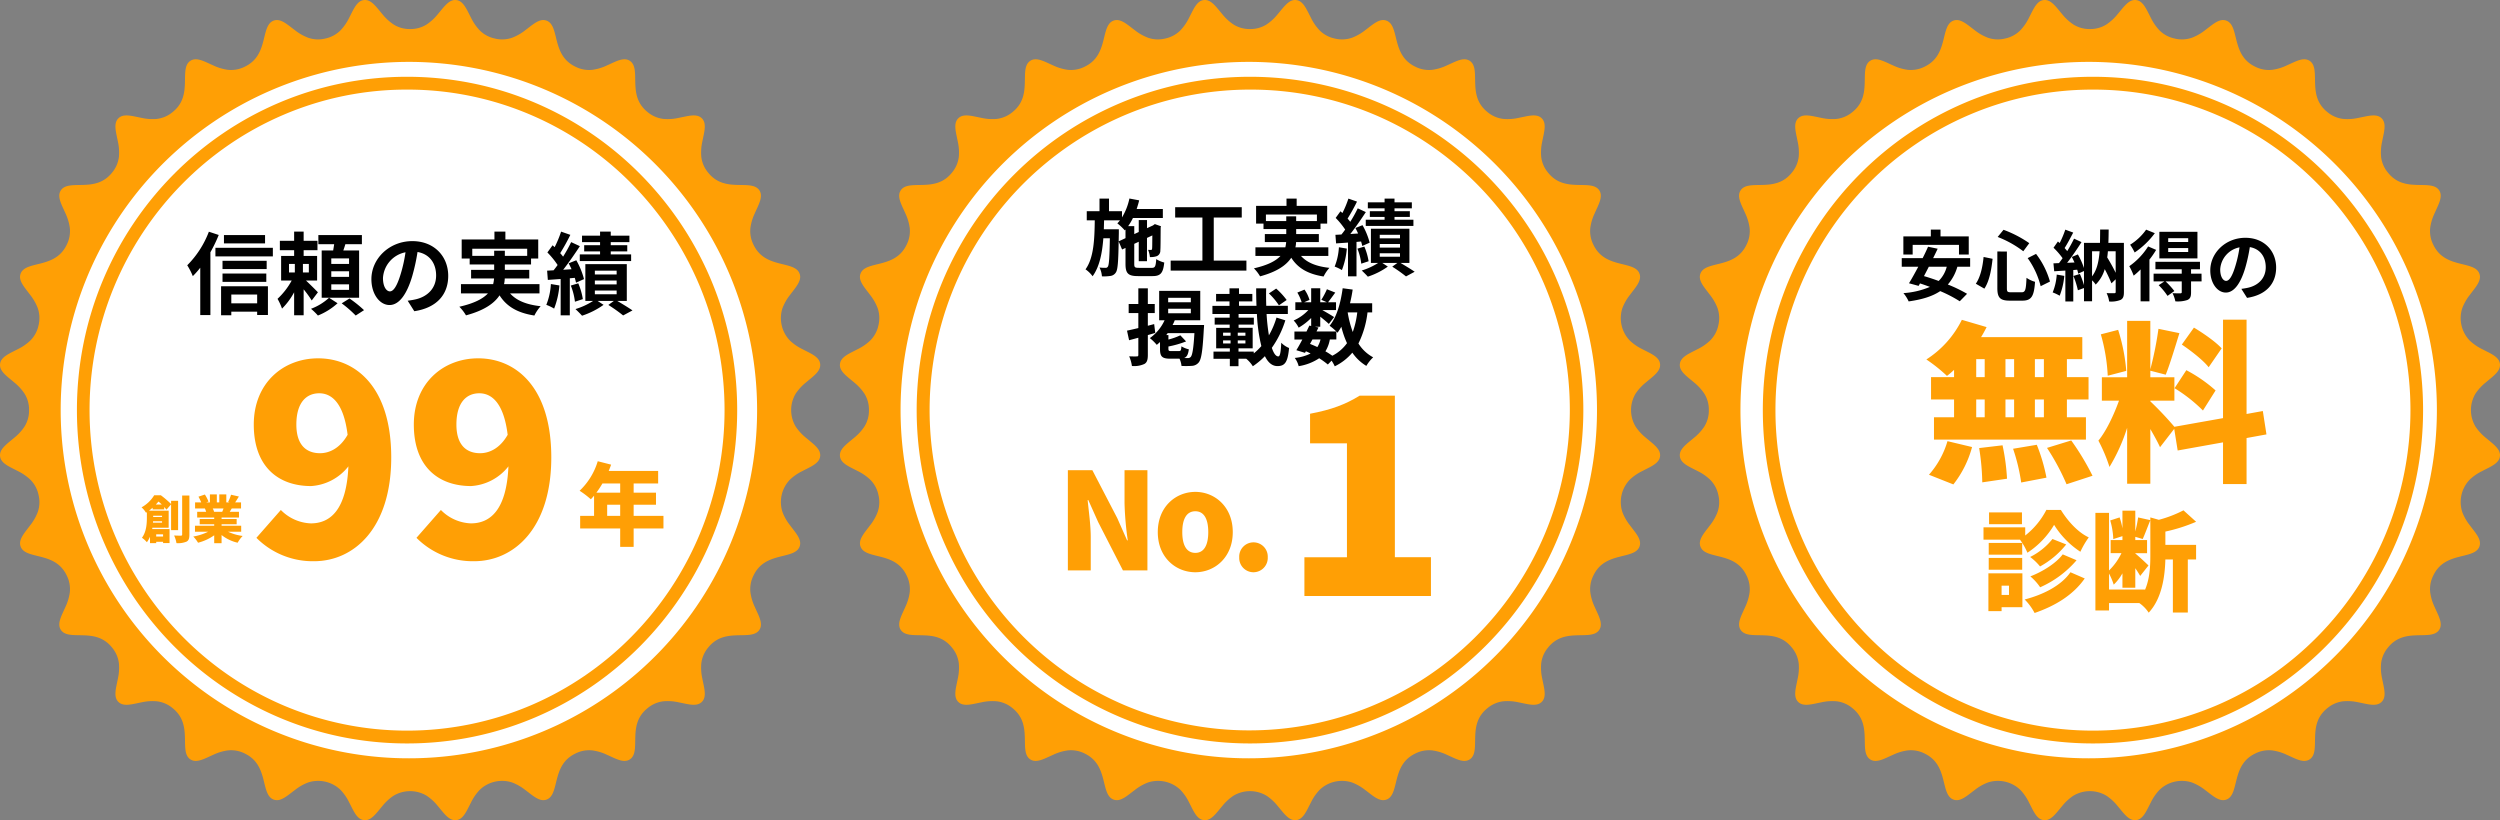
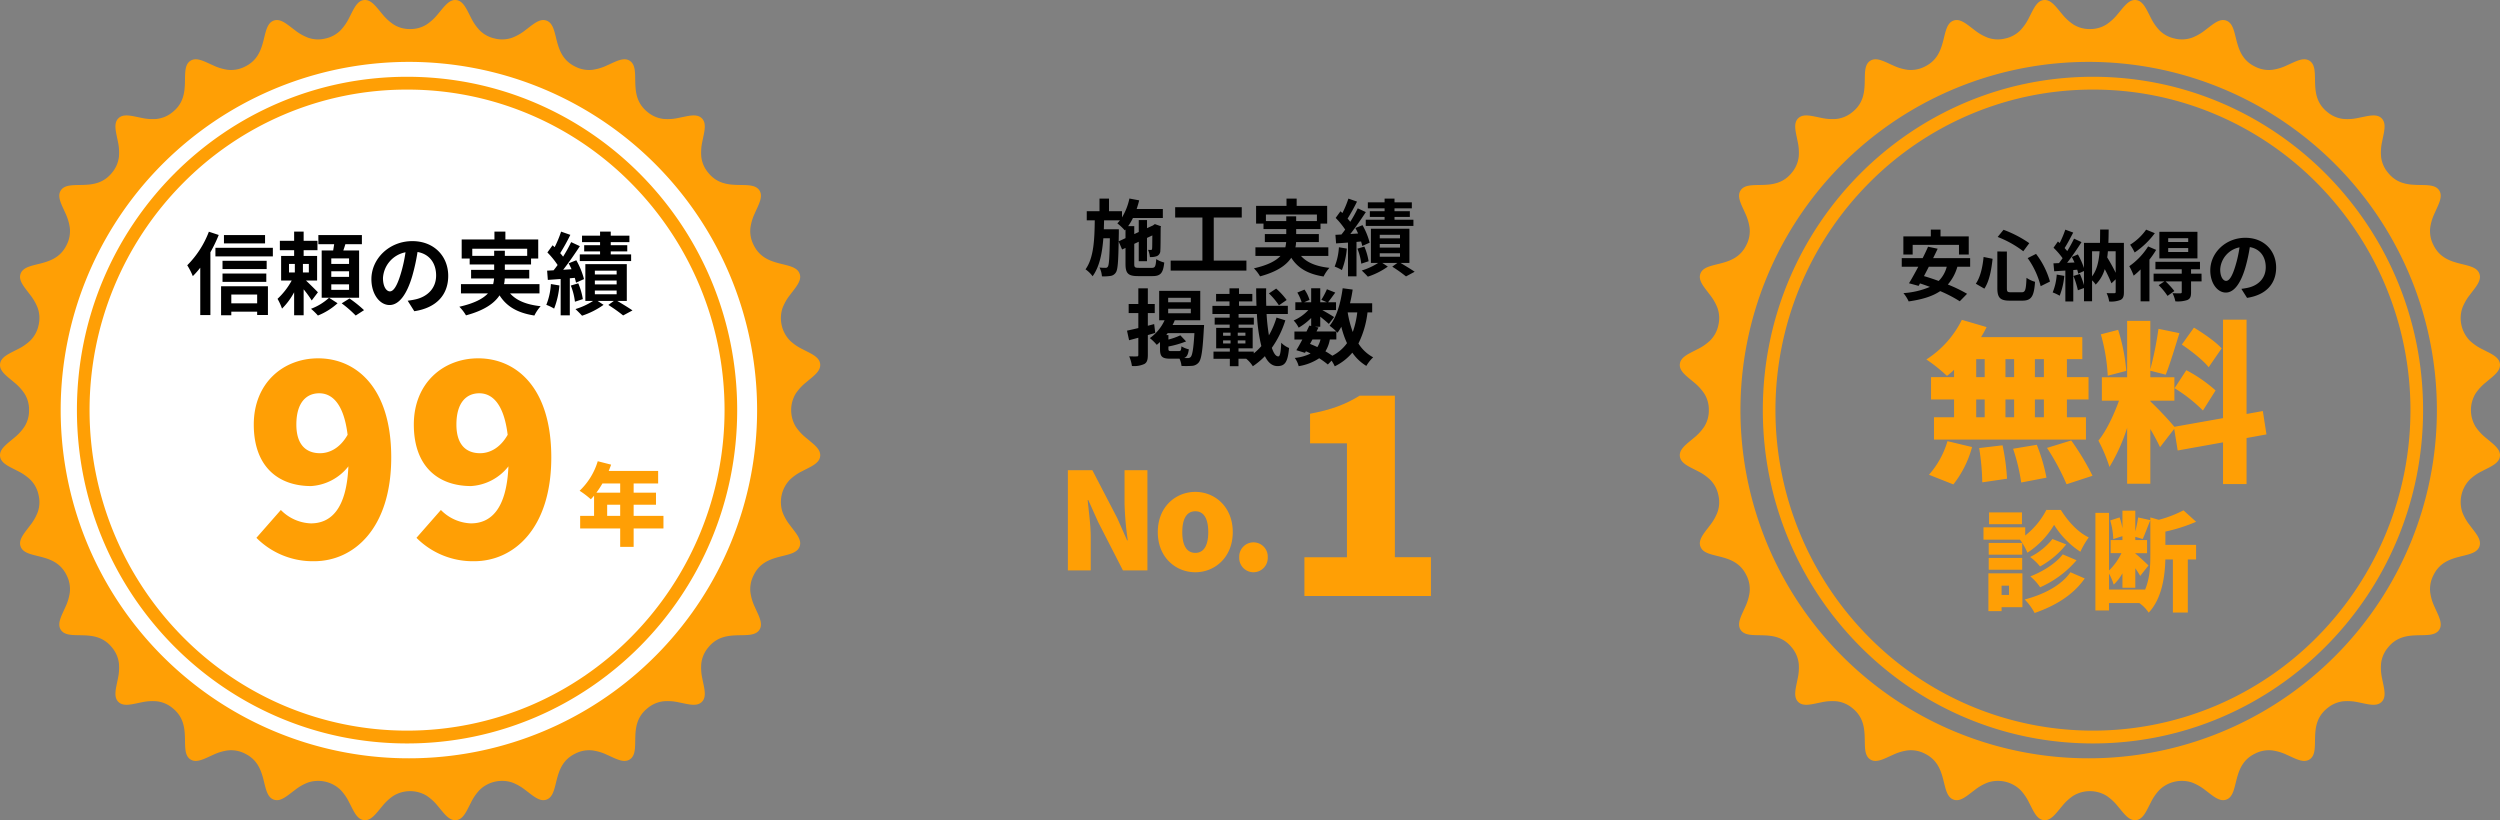
<svg xmlns="http://www.w3.org/2000/svg" width="780" height="255.908" viewBox="0 0 780 255.908">
  <rect x="0" y="0" width="780" height="255.908" fill="#808080" stroke="none" />
  <defs>
    <clipPath id="clip-path">
      <rect id="長方形_12" data-name="長方形 12" width="255.908" height="255.908" fill="#ff9f05" />
    </clipPath>
  </defs>
  <g id="グループ_208" data-name="グループ 208" transform="translate(-6.992 -475.755)">
    <g id="グループ_54" data-name="グループ 54" transform="translate(20.993 489.71)">
      <ellipse id="楕円形_1" data-name="楕円形 1" cx="113" cy="114" rx="113" ry="114" fill="#fff" />
-       <circle id="楕円形_2" data-name="楕円形 2" cx="114" cy="114" r="114" transform="translate(262)" fill="#fff" />
-       <ellipse id="楕円形_3" data-name="楕円形 3" cx="113" cy="114" rx="113" ry="114" transform="translate(526)" fill="#fff" />
      <path id="パス_389" data-name="パス 389" d="M-10.514-10.78H-23.338v2.6h12.824Zm-17.528-1.036A29.791,29.791,0,0,1-34.79-1.344a21.57,21.57,0,0,1,1.736,3.388A27.274,27.274,0,0,0-30.73-.588V14.2h3.164V-5.4a45.409,45.409,0,0,0,2.6-5.4Zm15.064,19.6v2.744h-8.064V7.784Zm-11.256,6.468h3.192v-1.12h8.064v1.036h3.36V5.208H-24.234Zm.448-10.416h13.664v-2.6H-23.786Zm13.776-6.58H-23.786V-.168H-10.01ZM-26-6.8v2.688h17.92V-6.8Zm22.96,5.04h1.82V.9h-1.82ZM3.15.9H1.3v-2.66H3.15ZM5.978,7.084c-.532-.56-2.464-2.492-3.724-3.668H5.726V-4.256h-4.2V-6.048H5.838v-2.94H1.526v-2.856H-1.442v2.856H-5.894v2.94h4.452v1.792H-5.5V3.416h3.3A22.491,22.491,0,0,1-6.622,9.128a17.67,17.67,0,0,1,1.4,3.052,21.342,21.342,0,0,0,3.78-5.1v7.168H1.526V6.16a33.538,33.538,0,0,1,2.52,3.472ZM9.45,8.792a17.175,17.175,0,0,1-5.628,3.444,19.213,19.213,0,0,1,2.156,2.1A20.341,20.341,0,0,0,12.11,10.5ZM15.694-1.764H10.15V-3.5h5.544Zm0,4.032H10.15V.532h5.544Zm0,4.06H10.15V4.592h5.544ZM18.83-5.964H13.9c.224-.616.448-1.288.644-1.96H19.7V-10.78H6.118v2.856h4.928c-.084.644-.2,1.316-.308,1.96H7.154V8.792H18.83ZM13.4,10.528a36.656,36.656,0,0,1,4.368,3.808l2.6-1.68a37.3,37.3,0,0,0-4.536-3.64ZM28.434,6.8c-1.036,0-2.156-1.372-2.156-4.172A8.694,8.694,0,0,1,33.306-5.4a44.508,44.508,0,0,1-1.484,6.72C30.7,5.068,29.582,6.8,28.434,6.8Zm7.616,6.188c7-1.064,10.584-5.208,10.584-11.032,0-6.048-4.34-10.836-11.2-10.836-7.2,0-12.768,5.488-12.768,11.872,0,4.676,2.6,8.064,5.656,8.064,3.024,0,5.432-3.416,7.084-9.016a60.259,60.259,0,0,0,1.652-7.532c3.724.644,5.8,3.5,5.8,7.336,0,4.032-2.744,6.58-6.3,7.42-.728.168-1.512.308-2.576.448ZM54.138-4.284V-6.5H71.274v2.212H64.3v-1.6H60.97v1.6ZM75.11,7.42V4.536H64.05a9.506,9.506,0,0,0,.224-1.764h7.644V.084H64.3V-1.6h8.176V-3.444h2.24V-9.408H64.47v-2.436H61.054v2.436H50.834v5.964h2.492V-1.6H60.97V.084h-7.2V2.772h7.168a12.833,12.833,0,0,1-.28,1.764H50.61V7.42h8.428c-1.54,1.652-4.228,3.108-8.932,4.172a13.588,13.588,0,0,1,2.072,2.688C57.89,12.74,61,10.528,62.65,8.036c2.212,3.472,5.544,5.46,10.864,6.3a12.955,12.955,0,0,1,1.96-2.912c-4.424-.476-7.56-1.764-9.548-4ZM94.01-7.616H89.054v1.932H94.01v.952H87.682V-2.66H103.7V-4.732H97.342v-.952h5.152V-7.616H97.342v-.952h5.824v-2.016H97.342v-1.26H94.01v1.26H88.382v2.016H94.01ZM78.666,4.508A20.407,20.407,0,0,1,77.238,11a13.987,13.987,0,0,1,2.436,1.176,25.7,25.7,0,0,0,1.652-7.224Zm7.448-1.932a15.237,15.237,0,0,1,.392,1.512L89,2.968a24.161,24.161,0,0,0-2.408-5.88l-2.38.952c.308.588.616,1.2.9,1.848L82.5.056c1.764-2.24,3.668-5.012,5.208-7.364l-2.716-1.26a45.139,45.139,0,0,1-2.52,4.536,14.084,14.084,0,0,0-.9-1.092,63.039,63.039,0,0,0,3.164-5.712l-2.884-1.008A34.358,34.358,0,0,1,79.842-7c-.224-.2-.448-.392-.644-.588l-1.624,2.24a25.769,25.769,0,0,1,3.192,3.92c-.42.588-.84,1.148-1.26,1.652L77.49.336l.224,2.884,4-.28V14.28h2.856V2.716ZM84.882,4.984a19.647,19.647,0,0,1,1.288,5.04l2.464-.812a20.829,20.829,0,0,0-1.428-4.928Zm7.5,1.54h6.8V7.7h-6.8Zm0-3.108h6.8v1.2h-6.8Zm0-3.08h6.8V1.512h-6.8Zm9.968,9.436V-1.708H89.418V9.772h2.436a21.774,21.774,0,0,1-5.516,2.548c.616.588,1.54,1.484,2.044,2.072A24.826,24.826,0,0,0,95.1,11L93.226,9.772h5.1l-1.736,1.26a48.5,48.5,0,0,1,4.62,3.276l2.912-1.568c-1.12-.784-3.052-1.96-4.76-2.968Z" transform="translate(79.21 70.156)" />
      <path id="パス_392" data-name="パス 392" d="M-15.314,2.353l.052-2.6v-1.17h-4.68c.026-.91.052-1.846.078-2.782H-14.9a9.693,9.693,0,0,1-.832.936,16.862,16.862,0,0,1,2.314,2.184l.234-.26v2.7Zm6.344,8.268c-1.3,0-1.482-.156-1.482-1.222V3.133l1.4-.65V8.541h2.574V1.287L-4.81.507c-.026,2.47-.026,3.9-.078,4.134-.026.338-.156.39-.364.39s-.572,0-.884-.026a7.81,7.81,0,0,1,.572,2.262,5.878,5.878,0,0,0,2.132-.286A1.824,1.824,0,0,0-2.314,5.187c.078-.78.078-3.432.1-7.124l.1-.416L-4.03-3.029l-.468.338-.1.078-1.872.858V-4.277H-9.048V-.559l-1.4.65V-2.4h-1.9a16.932,16.932,0,0,0,1.482-2.522h9.334V-7.735H-9.7c.286-.884.572-1.794.78-2.7l-3.042-.572a18.78,18.78,0,0,1-2.314,5.9v-1.95H-18.33v-3.926h-2.964v3.926h-3.978V-4.2h2.5c-.078,6.006-.312,11.726-2.886,15.288a9.176,9.176,0,0,1,2.21,2.158c2.158-2.964,2.99-7.176,3.354-11.856h2.028c-.1,6.11-.26,8.294-.6,8.814a.755.755,0,0,1-.754.416,14.522,14.522,0,0,1-1.872-.1,7.26,7.26,0,0,1,.754,2.756,13.591,13.591,0,0,0,2.678-.13A2.329,2.329,0,0,0-16.2,12.077c.6-.832.78-3.328.884-9.7L-14.248,4.9l1.066-.494V9.4c0,2.964.832,3.8,3.9,3.8h4.55c2.522,0,3.3-.988,3.64-4.238a8.516,8.516,0,0,1-2.5-1.066c-.156,2.288-.364,2.73-1.378,2.73ZM14.352,8.359V-5.083h8.736V-8.307H2.314v3.224h8.5V8.359H.91v3.12H24.544V8.359ZM30.628-3.965V-6.019H46.54v2.054H40.066V-5.447H36.972v1.482ZM50.1,6.9V4.225H39.832a8.827,8.827,0,0,0,.208-1.638h7.1V.091H40.066v-1.56h7.592V-3.185h2.08V-8.723H40.222v-2.262H37.05v2.262H27.56v5.538h2.314v1.716h7.1V.091H30.29v2.5h6.656a11.916,11.916,0,0,1-.26,1.638H27.352V6.9h7.826c-1.43,1.534-3.926,2.886-8.294,3.874a12.618,12.618,0,0,1,1.924,2.5c5.3-1.43,8.19-3.484,9.724-5.8,2.054,3.224,5.148,5.07,10.088,5.85a12.029,12.029,0,0,1,1.82-2.7c-4.108-.442-7.02-1.638-8.866-3.718ZM67.652-7.059h-4.6v1.794h4.6v.884H61.776v1.924H76.648V-4.381h-5.9v-.884H75.53V-7.059H70.746v-.884h5.408V-9.815H70.746v-1.17H67.652v1.17H62.426v1.872h5.226ZM53.4,4.2a18.95,18.95,0,0,1-1.326,6.032,12.988,12.988,0,0,1,2.262,1.092,23.865,23.865,0,0,0,1.534-6.708ZM60.32,2.4a14.148,14.148,0,0,1,.364,1.4L63,2.769a22.436,22.436,0,0,0-2.236-5.46l-2.21.884c.286.546.572,1.118.832,1.716L56.966.065C58.6-2.015,60.372-4.589,61.8-6.773L59.28-7.943a41.917,41.917,0,0,1-2.34,4.212,13.079,13.079,0,0,0-.832-1.014,58.534,58.534,0,0,0,2.938-5.3l-2.678-.936a31.9,31.9,0,0,1-1.872,4.5c-.208-.182-.416-.364-.6-.546L52.39-4.953a23.927,23.927,0,0,1,2.964,3.64c-.39.546-.78,1.066-1.17,1.534l-1.872.1L52.52,3l3.718-.26v10.53H58.89V2.535ZM59.176,4.641a18.244,18.244,0,0,1,1.2,4.68l2.288-.754a19.342,19.342,0,0,0-1.326-4.576Zm6.968,1.43h6.318V7.163H66.144Zm0-2.886h6.318V4.3H66.144Zm0-2.86h6.318V1.417H66.144ZM75.4,9.087V-1.573H63.388V9.087H65.65a20.219,20.219,0,0,1-5.122,2.366c.572.546,1.43,1.378,1.9,1.924a23.052,23.052,0,0,0,6.24-3.146L66.924,9.087h4.732l-1.612,1.17a45.032,45.032,0,0,1,4.29,3.042l2.7-1.456c-1.04-.728-2.834-1.82-4.42-2.756ZM-4.238,28.169l-1.976.52V24.737h2.158V21.9H-6.214V17.015H-9.178V21.9h-3.016v2.834h3.016v4.68c-1.326.312-2.548.6-3.536.806l.65,2.99,2.886-.78v5.33c0,.39-.13.494-.442.494-.338.026-1.4.026-2.418-.026a11.234,11.234,0,0,1,.858,3.016,7.68,7.68,0,0,0,3.874-.624c.832-.468,1.092-1.3,1.092-2.834V31.6c.78-.234,1.56-.442,2.314-.676Zm5.33,8.424c-.754,0-.884-.1-.884-.754v-.676A30.747,30.747,0,0,0,5.72,33.577l-1.794-1.9A21.589,21.589,0,0,1,.208,33V31.6H-.468c.156-.208.286-.39.442-.6H8.32c-.286,4.862-.65,6.916-1.17,7.436a1.131,1.131,0,0,1-.936.338c-.234,0-.624,0-1.092-.026.858-.338,1.248-1.118,1.456-2.7a8,8,0,0,1-2.314-.936c-.078,1.274-.208,1.482-.806,1.482ZM.13,23.385H7.2v1.4H.13Zm0-3.406H7.2v1.378H.13Zm1.378,8.476a12.473,12.473,0,0,0,.676-1.482H10.14V17.8H-2.678v9.178h1.69a13.837,13.837,0,0,1-4.6,5.564,15.1,15.1,0,0,1,2.158,2.106c.338-.26.676-.572,1.014-.884v2.106c0,2.366.572,3.094,3.172,3.094H3.666a7.046,7.046,0,0,1,.624,2.262,26.756,26.756,0,0,0,3.3-.026,2.932,2.932,0,0,0,2.054-1.04c.832-.962,1.248-3.614,1.612-10.5.052-.364.078-1.2.078-1.2Zm35.594-7.8a22.673,22.673,0,0,0-3.276-3.562L31.564,18.6a21.316,21.316,0,0,1,3.12,3.718ZM26.832,36.749H22.074V35.735h4.42v-6.4H22.1V28.325h4.758V26.167H22.1V25.023h5.72A51.374,51.374,0,0,0,29.2,35.033a17.812,17.812,0,0,1-2.366,2.288Zm-9.568-3.484H19.6v.962h-2.34Zm0-2.418H19.6v.962h-2.34Zm4.576.962v-.962h2.392v.962Zm0,2.418v-.962h2.392v.962Zm12.09-8.086a25.934,25.934,0,0,1-2.366,5.538,62.025,62.025,0,0,1-.728-6.656h6.63V22.475H30.732c-.052-1.768-.078-3.588-.026-5.46h-3.12c0,1.846.026,3.666.1,5.46H22.23V21.1h4.16v-2.34H22.23V17.015H19.266v1.742H15.08V21.1h4.186v1.378h-5.33v2.548h5.382v1.144h-4.68v2.158h4.68v1.014H15.106v6.4H19.37v1.014h-5.1v2.236h5.1V41.3h2.7V38.985h2.418a9.637,9.637,0,0,1,2.054,2.34,23.057,23.057,0,0,0,3.77-3.146c.962,1.95,2.236,3.094,3.9,3.094,2.288,0,3.224-1.118,3.64-5.642a7.218,7.218,0,0,1-2.444-1.638c-.13,3.016-.39,4.264-.91,4.264-.78,0-1.456-.988-2.028-2.678A30.35,30.35,0,0,0,36.686,27ZM52.6,32.979v-2.5c.156.156.26.286.364.39A16.492,16.492,0,0,0,54.158,29a27.525,27.525,0,0,0,1.768,5.122,12.772,12.772,0,0,1-4.576,3.926,24.216,24.216,0,0,0-2.158-1.378,10.508,10.508,0,0,0,1.378-3.692Zm-7.462,0h2.522a7.905,7.905,0,0,1-.988,2.366c-.754-.364-1.508-.676-2.288-.988Zm13.988-8.45a27.82,27.82,0,0,1-1.4,6.11,32.806,32.806,0,0,1-1.586-6.11Zm4.654,0v-2.86H56.862c.338-1.378.624-2.808.832-4.264l-3.12-.416c-.624,4.628-1.872,9.048-4.082,11.7A18.027,18.027,0,0,1,52.6,30.483H46.41l.624-1.248L45.916,29H47.58V25.855c1.014.806,2.106,1.716,2.678,2.262L51.9,25.985c-.572-.39-2.418-1.482-3.666-2.184h4.264V21.357h-2.47c.624-.806,1.43-1.9,2.236-3.016l-2.6-1.04a25.114,25.114,0,0,1-1.742,3.3l1.716.754H47.58V16.989H44.746v4.368H42.562l1.664-.728a11.077,11.077,0,0,0-1.56-3.224l-2.236.936a13.85,13.85,0,0,1,1.352,3.016H39.806V23.8h4.056a13.812,13.812,0,0,1-4.576,3.25,9.354,9.354,0,0,1,1.56,2.236,18.739,18.739,0,0,0,3.9-3.016v2.5l-.572-.13c-.26.572-.572,1.2-.884,1.846H39.52v2.5h2.47c-.65,1.248-1.3,2.418-1.872,3.328l2.7.832.286-.494a14.992,14.992,0,0,1,1.456.7,13.859,13.859,0,0,1-4.94,1.378A7.149,7.149,0,0,1,40.846,41.3a15.951,15.951,0,0,0,6.4-2.47,24.638,24.638,0,0,1,2.7,1.95l1.17-1.2a11.742,11.742,0,0,1,.988,1.768,16.887,16.887,0,0,0,5.486-4.264,14.112,14.112,0,0,0,4.368,4.134,11.939,11.939,0,0,1,2.132-2.678,12.2,12.2,0,0,1-4.6-4.316,29.256,29.256,0,0,0,2.834-9.7Z" transform="translate(350.338 58.989)" />
      <path id="パス_397" data-name="パス 397" d="M-25.92-5.388h14.448v3h3.048v-5.64h-8.808v-2.136h-3.024v2.136h-8.568v5.64h2.9Zm10.632,6.816a9.522,9.522,0,0,1-2.52,4.44c-1.584-.576-3.144-1.1-4.584-1.512.48-.936,1.008-1.92,1.512-2.928Zm7.3,0V-1.26H-19.536c.5-1.008.984-1.992,1.416-2.928l-3-.624c-.48,1.1-1.056,2.328-1.68,3.552h-6.528V1.428h5.16c-1.032,1.944-2.04,3.768-2.9,5.16l3,.816.432-.768c1.008.312,2.04.7,3.1,1.08A25.157,25.157,0,0,1-28.8,9.66a11.655,11.655,0,0,1,1.632,2.592c4.032-.576,7.3-1.512,9.84-3.216a41.218,41.218,0,0,1,6.1,3.168l2.28-2.328a44.111,44.111,0,0,0-6-2.9,14.564,14.564,0,0,0,2.976-5.544ZM9.96-1.26A25.929,25.929,0,0,1,14.016,7.5l2.9-1.44a25.651,25.651,0,0,0-4.344-8.64ZM-3.792-1.62C-4.1,1.572-4.8,4.668-6.216,6.732l2.664,1.536C-1.968,5.916-1.344,2.244-.984-1.044ZM.6-7.86A32.327,32.327,0,0,1,8.592-3.4l1.872-2.52a35.473,35.473,0,0,0-8.04-4.176ZM.5-3.324v11.4c0,3,.84,3.936,3.888,3.936H8.3c2.88,0,3.648-1.416,3.96-5.88A8.714,8.714,0,0,1,9.6,4.884C9.432,8.652,9.24,9.4,8.064,9.4H4.776c-1.128,0-1.3-.168-1.3-1.32v-11.4Zm18.528,7.2A17.45,17.45,0,0,1,17.76,9.444a14.107,14.107,0,0,1,2.184,1.032,22.189,22.189,0,0,0,1.44-6.192ZM37.416-3.4v6.72c-.72-1.512-1.7-3.264-2.64-4.8.1-.624.168-1.272.216-1.92Zm-7.368,0H32.4c-.24,3.216-.84,5.856-2.352,7.824Zm9.936-2.616H35.136c.072-1.32.072-2.712.1-4.152H32.568c0,1.464-.024,2.832-.048,4.152H27.528V1.836a24.324,24.324,0,0,0-1.9-4.248l-1.9.792c.288.528.576,1.128.84,1.728l-2.3.1C23.784-1.74,25.44-4.164,26.76-6.252l-2.328-1.08A43.524,43.524,0,0,1,22.3-3.444c-.24-.312-.528-.624-.816-.96.864-1.32,1.824-3.192,2.688-4.824L21.7-10.14a30.425,30.425,0,0,1-1.752,4.176c-.192-.168-.384-.336-.552-.48L18.024-4.5a23.551,23.551,0,0,1,2.832,3.264c-.384.552-.768,1.08-1.128,1.536L18,.372l.24,2.472,3.48-.216v9.648h2.472V2.46l1.224-.1a11.507,11.507,0,0,1,.312,1.224l1.8-.816V7.164a27.592,27.592,0,0,0-1.272-3.48l-2.016.624a28.4,28.4,0,0,1,1.392,4.464l1.9-.7V12.2h2.52V5.676A6.02,6.02,0,0,1,31.176,7a11.207,11.207,0,0,0,2.832-4.824A45.881,45.881,0,0,1,36.1,6.612l1.32-1.272V9.252c0,.336-.1.432-.408.432-.336,0-1.44.024-2.424-.024a8.654,8.654,0,0,1,.792,2.616,7.939,7.939,0,0,0,3.576-.5c.816-.432,1.032-1.152,1.032-2.448Zm20.064-.264h-6.24v-1.2h6.24Zm0,3.12h-6.24V-4.4h6.24Zm2.88-6.312H51.048v8.3h11.88ZM46.92-10.14a17.119,17.119,0,0,1-4.992,4.7,17.71,17.71,0,0,1,1.416,2.424,25.41,25.41,0,0,0,6.288-6.024Zm.624,5.232a21.544,21.544,0,0,1-5.88,6.168,21.3,21.3,0,0,1,1.368,2.952,22.547,22.547,0,0,0,2.16-1.944v9.96h2.76V-.8A25.343,25.343,0,0,0,50.04-3.828ZM64.2,3.588H60.936V2.22H63.72V-.108h-13.9V2.22h8.208V3.588H49.248V6.012h3.36L50.832,7.188a20.217,20.217,0,0,1,2.76,3.336l2.136-1.512a25.234,25.234,0,0,0-2.736-3h5.04V9.348c0,.264-.1.36-.432.384-.312,0-1.44,0-2.448-.048a10.028,10.028,0,0,1,.888,2.544,9.5,9.5,0,0,0,3.72-.408c.936-.408,1.176-1.08,1.176-2.4V6.012h3.288Zm7.68,2.256c-.888,0-1.848-1.176-1.848-3.576A7.452,7.452,0,0,1,76.056-4.62a38.149,38.149,0,0,1-1.272,5.76C73.824,4.356,72.864,5.844,71.88,5.844Zm6.528,5.3c6-.912,9.072-4.464,9.072-9.456,0-5.184-3.72-9.288-9.6-9.288-6.168,0-10.944,4.7-10.944,10.176,0,4.008,2.232,6.912,4.848,6.912,2.592,0,4.656-2.928,6.072-7.728a51.651,51.651,0,0,0,1.416-6.456c3.192.552,4.968,3,4.968,6.288,0,3.456-2.352,5.64-5.4,6.36-.624.144-1.3.264-2.208.384Z" transform="translate(608.672 67.836)" />
      <g id="グループ_45" data-name="グループ 45" transform="translate(319.172 109.504)">
        <g id="グループ_16" data-name="グループ 16" transform="translate(73.802)">
          <path id="パス_394" data-name="パス 394" d="M-9.513,31.248h39.48v-12.1H18.711v-50.4h-11C3.339-28.56-1.029-26.88-7.749-25.62v9.24H3.759V19.152H-9.513Z" transform="translate(9.513 31.248)" fill="#ff9f05" />
        </g>
        <g id="グループ_44" data-name="グループ 44" transform="translate(0 23.248)">
          <path id="パス_393" data-name="パス 393" d="M-15.414,15.624h7.14V5.25c0-3.78-.63-8.064-.966-11.55h.21L-5.964.546,1.764,15.624H9.408V-15.624H2.268V-5.292A98.517,98.517,0,0,0,3.276,6.258h-.21L0-.672-7.77-15.624h-7.644Zm39.774.588c6.048,0,11.676-4.62,11.676-12.516,0-7.938-5.628-12.558-11.676-12.558-6.09,0-11.718,4.62-11.718,12.558C12.642,11.592,18.27,16.212,24.36,16.212Zm0-6.048c-2.814,0-4.074-2.52-4.074-6.468,0-3.99,1.26-6.51,4.074-6.51,2.772,0,4.032,2.52,4.032,6.51C28.392,7.644,27.132,10.164,24.36,10.164ZM42.5,16.212a4.478,4.478,0,0,0,4.452-4.662,4.455,4.455,0,1,0-8.9,0A4.452,4.452,0,0,0,42.5,16.212Z" transform="translate(15.414 15.624)" fill="#ff9f05" />
        </g>
      </g>
      <g id="グループ_41" data-name="グループ 41" transform="translate(65.178 97.844)">
        <path id="パス_388" data-name="パス 388" d="M-2.747-1.476c-4.1,0-7.38-2.378-7.38-8.938,0-7.052,3.28-9.758,7.134-9.758,3.772,0,7.626,2.87,8.856,12.956C3.485-3.034.2-1.476-2.747-1.476Zm-19.844,26.4a24.812,24.812,0,0,0,17.958,7.3c12.464,0,24.108-10.25,24.108-32.39S8.241-31.078-3.321-31.078c-10.906,0-20.09,7.708-20.09,20.664,0,13.12,7.626,19.188,17.876,19.188A16.042,16.042,0,0,0,6.109,2.624C5.535,15.99.615,20.418-5.617,20.418a13.8,13.8,0,0,1-9.348-4.182Zm69.782-26.4c-4.1,0-7.38-2.378-7.38-8.938,0-7.052,3.28-9.758,7.134-9.758,3.772,0,7.626,2.87,8.856,12.956C53.423-3.034,50.143-1.476,47.191-1.476Zm-19.844,26.4a24.812,24.812,0,0,0,17.958,7.3c12.464,0,24.108-10.25,24.108-32.39s-11.234-30.914-22.8-30.914c-10.906,0-20.09,7.708-20.09,20.664,0,13.12,7.626,19.188,17.876,19.188a16.042,16.042,0,0,0,11.644-6.15c-.574,13.366-5.494,17.794-11.726,17.794a13.8,13.8,0,0,1-9.348-4.182Z" transform="translate(23.411 31.078)" fill="#ff9f05" />
      </g>
      <g id="グループ_42" data-name="グループ 42" transform="translate(30.16 140.304)">
-         <path id="パス_390" data-name="パス 390" d="M-3.456-3.7c.3-.32.576-.624.816-.928A13.425,13.425,0,0,1-1.616-3.7Zm1.936,3.5v.4H-4.288v-.4Zm-2.832,2.16.032-.432h2.8v.432ZM-1.2,5.6v.7H-3.344V5.6ZM3.488,4.288V-4.864H1.3v1.008A33.1,33.1,0,0,0-1.9-6.592H-3.968A10.612,10.612,0,0,1-7.92-2.816a6.722,6.722,0,0,1,1.392,1.68l.272-.176v1.7c0,1.824-.144,4.432-1.536,6.288A8.4,8.4,0,0,1-6.256,8.064,7.308,7.308,0,0,0-5.28,6.336V8.352h1.936V7.936H-1.2V8.32H.816V3.968H-4.608a4.093,4.093,0,0,0,.08-.432H.544V-1.776H-5.6c.4-.3.784-.624,1.136-.928v.528H-.848v-.736c.288.3.528.592.72.816L1.3-3.76V4.288ZM4.752-6.5V5.648c0,.272-.112.368-.384.368-.32,0-1.248,0-2.128-.048a9.088,9.088,0,0,1,.736,2.384A6.877,6.877,0,0,0,6.1,7.888c.7-.368.912-.992.912-2.224V-6.5Zm12.9,4.032a10.014,10.014,0,0,1-.4,1.04h-2.72l.192-.032A6.78,6.78,0,0,0,14.3-2.464ZM23.168,4.8V2.912H17.056V2.464h4.7V.816h-4.7V.368H22.48V-1.424H19.6c.192-.32.4-.672.624-1.04h2.9V-4.352H21.28c.352-.512.752-1.152,1.168-1.84L20-6.752A12.989,12.989,0,0,1,19.1-4.5l.48.144H18.528v-2.5H16.336v2.5h-.768v-2.5h-2.16v2.5H12.256l.72-.256A12.1,12.1,0,0,0,11.84-6.816l-2,.672A16.711,16.711,0,0,1,10.7-4.352H8.784v1.888h3.072a9.973,9.973,0,0,1,.384,1.04H9.44V.368h5.312V.816H10.224V2.464h4.528v.448h-6V4.8h4.1A16.686,16.686,0,0,1,8.224,6.288,10.588,10.588,0,0,1,9.712,8.224a15.279,15.279,0,0,0,5.04-2.32V8.368h2.3V5.824a12.679,12.679,0,0,0,5.008,2.4,10.2,10.2,0,0,1,1.568-2.112A15.562,15.562,0,0,1,19.072,4.8Z" transform="translate(7.92 6.848)" fill="#ff9f05" />
-       </g>
+         </g>
      <path id="楕円形_4" data-name="楕円形 4" d="M103,4a97.528,97.528,0,0,0-38.521,7.851A98.627,98.627,0,0,0,33.01,33.276a100.569,100.569,0,0,0,0,141.449,98.627,98.627,0,0,0,31.469,21.424,98.424,98.424,0,0,0,77.042,0,98.626,98.626,0,0,0,31.469-21.424,100.569,100.569,0,0,0,0-141.449,98.626,98.626,0,0,0-31.469-21.424A97.528,97.528,0,0,0,103,4m0-4c56.885,0,103,46.562,103,104S159.885,208,103,208,0,161.438,0,104,46.115,0,103,0Z" transform="translate(10 10)" fill="#ff9f05" />
-       <path id="パス_8" data-name="パス 8" d="M104,4A100.027,100.027,0,0,0,65.077,196.143,100.027,100.027,0,0,0,142.923,11.857,99.37,99.37,0,0,0,104,4m0-4A104,104,0,1,1,0,104,104,104,0,0,1,104,0Z" transform="translate(272 10)" fill="#ff9f05" />
      <path id="楕円形_6" data-name="楕円形 6" d="M103,4a97.528,97.528,0,0,0-38.521,7.851A98.627,98.627,0,0,0,33.01,33.276a100.569,100.569,0,0,0,0,141.449,98.627,98.627,0,0,0,31.469,21.424,98.424,98.424,0,0,0,77.042,0,98.626,98.626,0,0,0,31.469-21.424,100.569,100.569,0,0,0,0-141.449,98.626,98.626,0,0,0-31.469-21.424A97.528,97.528,0,0,0,103,4m0-4c56.885,0,103,46.562,103,104S159.885,208,103,208,0,161.438,0,104,46.115,0,103,0Z" transform="translate(536 10)" fill="#ff9f05" />
      <path id="パス_391" data-name="パス 391" d="M2.016,5.026V1.554h4.06V5.026ZM6.076-5.082v2.856h-7.42A28,28,0,0,0,.532-5.082Zm13.5,10.108h-9.3V1.554h6.972v-3.78H10.276V-5.082H17.92V-9H2.492c.28-.644.532-1.316.756-1.96L-.924-12.026A21.006,21.006,0,0,1-6.58-2.814a28.04,28.04,0,0,1,3.5,2.66c.336-.336.672-.728,1.008-1.12v6.3h-4.34v3.92H6.076v5.74h4.2V8.946h9.3Z" transform="translate(173.42 141.974)" fill="#ff9f05" />
      <g id="グループ_53" data-name="グループ 53" transform="translate(587.026 85.776)">
        <g id="グループ_51" data-name="グループ 51" transform="translate(0 0)">
          <path id="パス_395" data-name="パス 395" d="M10.179-5.184H7.371V-10.8h2.808Zm0,12.528H7.371V1.782h2.808ZM-10.935,1.782h2.646V7.344h-2.646Zm11.826,0V7.344h-2.7V1.782Zm-2.7-6.966V-10.8h2.7v5.616ZM-10.935-10.8h2.646v5.616h-2.646Zm-6.912,5.616h-7.182V1.782h7.182V7.344h-6.264V14.31H23.3V7.344h-5.94V1.782h6.75V-5.184h-6.75V-10.8h4.806v-6.858H-9.423A35.374,35.374,0,0,0-7.695-20.79l-7.722-2.268a30.946,30.946,0,0,1-11.07,12.366,50.513,50.513,0,0,1,6.426,5.13,22.931,22.931,0,0,0,2.214-1.89Zm-.216,33.48a32.459,32.459,0,0,0,5.832-11.664L-19.9,14.8a27.434,27.434,0,0,1-5.778,10.476Zm8.046-11.34a73.313,73.313,0,0,1,.972,10.692l7.722-1.134a66.264,66.264,0,0,0-1.4-10.422Zm10.584.216A57.808,57.808,0,0,1,3.1,27.7l7.884-1.512A55.157,55.157,0,0,0,7.965,15.93Zm10.584-.27a72.141,72.141,0,0,1,6.1,11.34l8.1-2.646A79.577,79.577,0,0,0,18.711,14.58Zm54.486-31.05c-1.782-2-5.67-4.7-8.64-6.48l-3.78,5.292c2.97,2,6.75,4.968,8.37,7.074ZM50.949-1.728a47.732,47.732,0,0,1,8.856,6.966l3.942-6.264a45.093,45.093,0,0,0-9.126-6.318Zm-15.066-5.4a56.992,56.992,0,0,0-2.538-12.8l-5.4,1.4A56.018,56.018,0,0,1,30.1-5.616ZM79.623,12.69,78.489,5.4l-5.076.918v-29.43H66.069V7.614l-15.174,2.7a104.885,104.885,0,0,0-7.506-7.938V2.16h7.506V-5.13H43.389V-7.182L48.195-5.94c1.3-3.24,2.862-8.424,4.266-12.96l-6.534-1.35A106.775,106.775,0,0,1,43.389-7.614v-15.12H36.153v17.6H28.269V2.16h5.346c-1.566,4.374-3.942,9.45-6.426,12.474a49.821,49.821,0,0,1,3.456,8.208,56.07,56.07,0,0,0,5.508-12.2V28.08h7.236V11.016c1.188,2.052,2.322,4.1,3.024,5.67l4.428-5.724,1.08,6.75,14.148-2.538V28.188h7.344V13.824Z" transform="translate(26.487 23.112)" fill="#ff9f05" />
        </g>
        <g id="グループ_52" data-name="グループ 52" transform="translate(17.824 59.358)">
          <path id="パス_396" data-name="パス 396" d="M-4.573-13.651H-14.841v3.672H-4.573Zm7.616-.782a24.281,24.281,0,0,1-6.6,7.99v-2.55H-16.575v3.842h11.39a20.269,20.269,0,0,1,2.312,4.08,26.579,26.579,0,0,0,8.33-8.7,27.137,27.137,0,0,0,8.194,8.4,26.321,26.321,0,0,1,2.618-4.488c-3.332-1.53-6.528-5.032-8.7-8.568ZM8.143-.561C6,2.3,1.751,4.879-1.955,6.307a16.687,16.687,0,0,1,3.06,3.4A31.836,31.836,0,0,0,12.461,1.275Zm-3.2-4.794A20.657,20.657,0,0,1-2.023.255,17.171,17.171,0,0,1,1.071,3.213a27.236,27.236,0,0,0,8.16-6.868ZM-4.5-4.131H-14.943V-.459H-4.5ZM-14.943,4.233H-4.5V.561H-14.943ZM-8.619,9.2v2.89h-2.312V9.2Zm4.182-3.842H-15.045v11.8h4.114V15.929h6.494Zm14.994-.34c-2.924,4.216-8.534,7-14.28,8.5A17.644,17.644,0,0,1-.629,17.731c6.29-2.176,11.968-5.508,15.64-10.778ZM40.171-7.667a51.743,51.743,0,0,0,9.588-3.06L45.815-14.3a37.07,37.07,0,0,1-7.684,2.958l-2.652-.748V-.221c0,3.332-.17,7.31-1.7,10.812v-.17H22.593v-5a21.075,21.075,0,0,1,1.462,3.468,14.93,14.93,0,0,0,2.72-3.536V9.843h4.012V3.757c.612.884,1.156,1.768,1.53,2.414L34.9,2.907c-.646-.646-3.23-3.06-4.114-3.74v-.1h3.672v-4.08H30.787v-1.02l2.312.68c.68-1.462,1.53-3.808,2.38-5.882l-3.808-.85A40.087,40.087,0,0,1,30.787-7.7V-14.2H26.775v5.542a22.085,22.085,0,0,0-.884-3.434l-2.924.952a23.517,23.517,0,0,1,.952,5.814l2.856-.918v1.224H23.1v4.08h3.366a18.785,18.785,0,0,1-3.876,5.406V-13.515h-4.25V16.949h4.25V14.637h9.452a11.034,11.034,0,0,1,2.924,2.992c4.216-4.488,5.066-11.56,5.2-16.592h2.346V17.595h4.658V1.037h2.584V-3.519H40.171Z" transform="translate(16.575 14.433)" fill="#ff9f05" />
        </g>
      </g>
    </g>
    <g id="グループ_56" data-name="グループ 56" transform="translate(6.993 475.755)">
      <g id="グループ_55" data-name="グループ 55" clip-path="url(#clip-path)">
        <path id="パス_7" data-name="パス 7" d="M251.471,136.589a15.487,15.487,0,0,1-3.2-3.475,10.036,10.036,0,0,1,0-10.321,15.5,15.5,0,0,1,3.2-3.474c2.324-1.978,4.667-3.508,4.42-5.757s-2.876-3.227-5.581-4.646a15.48,15.48,0,0,1-3.883-2.69,10.087,10.087,0,0,1-2.292-10.086,15.505,15.505,0,0,1,2.338-4.105c1.825-2.45,3.764-4.468,3.02-6.608s-3.526-2.506-6.481-3.285c-2.973-.787-6.081-1.952-7.918-5.789a9.409,9.409,0,0,1-.962-5.277,15.453,15.453,0,0,1,1.361-4.522c1.23-2.8,2.669-5.194,1.467-7.112s-3.994-1.651-7.046-1.75c-3.073-.1-6.361-.543-9.005-3.873a9.394,9.394,0,0,1-2.107-4.928,15.488,15.488,0,0,1,.324-4.71c.581-3,1.453-5.655-.142-7.257s-4.259-.722-7.257-.142a15.432,15.432,0,0,1-4.71.325A9.4,9.4,0,0,1,202.089,35c-3.331-2.643-3.771-5.932-3.874-9-.1-3.053.164-5.837-1.749-7.047s-4.316.238-7.111,1.468a15.474,15.474,0,0,1-4.523,1.36,9.415,9.415,0,0,1-5.277-.961c-3.838-1.838-5-4.945-5.79-7.918-.778-2.955-1.147-5.727-3.284-6.481s-4.158,1.195-6.609,3.02a15.506,15.506,0,0,1-4.106,2.338,9.432,9.432,0,0,1-5.359.244,9.431,9.431,0,0,1-4.726-2.536A15.458,15.458,0,0,1,146.993,5.6c-1.42-2.7-2.4-5.325-4.647-5.58s-3.779,2.1-5.757,4.42a15.455,15.455,0,0,1-3.474,3.194,9.38,9.38,0,0,1-5.161,1.429,9.375,9.375,0,0,1-5.16-1.429,15.44,15.44,0,0,1-3.474-3.194c-1.979-2.325-3.508-4.667-5.757-4.42s-3.227,2.876-4.646,5.58a15.484,15.484,0,0,1-2.69,3.884,9.431,9.431,0,0,1-4.726,2.536,9.436,9.436,0,0,1-5.359-.244,15.528,15.528,0,0,1-4.105-2.338c-2.45-1.825-4.468-3.764-6.609-3.02S82.921,9.942,82.143,12.9c-.787,2.973-1.953,6.08-5.789,7.918a9.417,9.417,0,0,1-5.277.961,15.433,15.433,0,0,1-4.523-1.361c-2.795-1.23-5.193-2.669-7.112-1.467s-1.651,3.994-1.749,7.047c-.1,3.072-.544,6.361-3.873,9a9.4,9.4,0,0,1-4.928,2.108,15.459,15.459,0,0,1-4.71-.325c-3-.58-5.655-1.453-7.257.142s-.723,4.26-.143,7.257a15.431,15.431,0,0,1,.326,4.71A9.4,9.4,0,0,1,35,53.819c-2.643,3.331-5.931,3.772-9,3.874-3.053.1-5.837-.163-7.047,1.749s.237,4.316,1.468,7.112a15.492,15.492,0,0,1,1.36,4.523,9.415,9.415,0,0,1-.961,5.277c-1.838,3.837-4.945,5-7.919,5.789-2.954.779-5.726,1.147-6.48,3.285s1.195,4.158,3.02,6.608a15.528,15.528,0,0,1,2.338,4.105,9.437,9.437,0,0,1,.244,5.359,9.431,9.431,0,0,1-2.536,4.726,15.515,15.515,0,0,1-3.884,2.69c-2.705,1.419-5.325,2.4-5.58,4.646s2.1,3.779,4.42,5.757a15.5,15.5,0,0,1,3.194,3.474,9.369,9.369,0,0,1,1.428,5.16,9.365,9.365,0,0,1-1.428,5.16,15.483,15.483,0,0,1-3.194,3.475c-2.325,1.978-4.667,3.508-4.42,5.757s2.875,3.226,5.58,4.646a15.511,15.511,0,0,1,3.884,2.689,9.43,9.43,0,0,1,2.536,4.727,9.433,9.433,0,0,1-.244,5.359,15.507,15.507,0,0,1-2.339,4.105c-1.824,2.451-3.763,4.469-3.019,6.609s3.526,2.506,6.48,3.285c2.974.787,6.081,1.951,7.919,5.789a9.414,9.414,0,0,1,.961,5.276,15.484,15.484,0,0,1-1.36,4.523c-1.231,2.8-2.67,5.194-1.468,7.112s3.994,1.652,7.047,1.749c3.072.1,6.36.544,9,3.874a9.4,9.4,0,0,1,2.108,4.928,15.462,15.462,0,0,1-.326,4.71c-.58,3-1.452,5.655.143,7.257s4.26.722,7.257.142a15.432,15.432,0,0,1,4.71-.325,9.392,9.392,0,0,1,4.927,2.108c3.331,2.643,3.772,5.932,3.874,9,.1,3.052-.164,5.836,1.749,7.046s4.316-.237,7.112-1.467a15.431,15.431,0,0,1,4.523-1.36,9.4,9.4,0,0,1,5.277.961c3.836,1.838,5,4.944,5.789,7.918.778,2.955,1.148,5.727,3.284,6.481s4.158-1.2,6.609-3.02a15.492,15.492,0,0,1,4.105-2.338,10.087,10.087,0,0,1,10.086,2.292,15.5,15.5,0,0,1,2.69,3.883c1.419,2.7,2.4,5.325,4.646,5.581s3.779-2.1,5.757-4.42a15.443,15.443,0,0,1,3.474-3.2,10.038,10.038,0,0,1,10.322,0,15.458,15.458,0,0,1,3.474,3.2c1.979,2.325,3.509,4.667,5.757,4.42s3.227-2.877,4.646-5.581a15.5,15.5,0,0,1,2.69-3.883,10.086,10.086,0,0,1,10.085-2.292,15.5,15.5,0,0,1,4.106,2.338c2.451,1.825,4.468,3.763,6.609,3.02s2.506-3.526,3.284-6.481c.787-2.974,1.952-6.08,5.79-7.918a9.413,9.413,0,0,1,5.276-.961,15.431,15.431,0,0,1,4.523,1.36c2.795,1.23,5.194,2.67,7.112,1.467s1.651-3.993,1.748-7.046c.1-3.072.544-6.361,3.875-9a9.4,9.4,0,0,1,4.927-2.108,15.432,15.432,0,0,1,4.71.325c3,.58,5.655,1.453,7.257-.142s.723-4.26.142-7.257a15.463,15.463,0,0,1-.324-4.71,9.4,9.4,0,0,1,2.107-4.928c2.643-3.331,5.932-3.772,9.005-3.873,3.052-.1,5.836.163,7.046-1.75s-.238-4.316-1.468-7.111a15.5,15.5,0,0,1-1.36-4.523,9.41,9.41,0,0,1,.962-5.277c1.837-3.838,4.945-5,7.918-5.789,2.955-.779,5.727-1.148,6.481-3.285s-1.2-4.158-3.02-6.609a15.482,15.482,0,0,1-2.338-4.105,10.089,10.089,0,0,1,2.292-10.086,15.5,15.5,0,0,1,3.883-2.689c2.705-1.419,5.325-2.4,5.581-4.646s-2.1-3.779-4.42-5.757M228,169.392a108.641,108.641,0,1,1,8.214-41.439A108.47,108.47,0,0,1,228,169.392" transform="translate(0 0)" fill="#ff9f05" />
      </g>
    </g>
    <g id="グループ_57" data-name="グループ 57" transform="translate(269.039 475.755)">
      <g id="グループ_55-2" data-name="グループ 55" clip-path="url(#clip-path)">
-         <path id="パス_7-2" data-name="パス 7" d="M251.471,136.589a15.487,15.487,0,0,1-3.2-3.475,10.036,10.036,0,0,1,0-10.321,15.5,15.5,0,0,1,3.2-3.474c2.324-1.978,4.667-3.508,4.42-5.757s-2.876-3.227-5.581-4.646a15.48,15.48,0,0,1-3.883-2.69,10.087,10.087,0,0,1-2.292-10.086,15.505,15.505,0,0,1,2.338-4.105c1.825-2.45,3.764-4.468,3.02-6.608s-3.526-2.506-6.481-3.285c-2.973-.787-6.081-1.952-7.918-5.789a9.409,9.409,0,0,1-.962-5.277,15.453,15.453,0,0,1,1.361-4.522c1.23-2.8,2.669-5.194,1.467-7.112s-3.994-1.651-7.046-1.75c-3.073-.1-6.361-.543-9.005-3.873a9.394,9.394,0,0,1-2.107-4.928,15.488,15.488,0,0,1,.324-4.71c.581-3,1.453-5.655-.142-7.257s-4.259-.722-7.257-.142a15.432,15.432,0,0,1-4.71.325A9.4,9.4,0,0,1,202.089,35c-3.331-2.643-3.771-5.932-3.874-9-.1-3.053.164-5.837-1.749-7.047s-4.316.238-7.111,1.468a15.474,15.474,0,0,1-4.523,1.36,9.415,9.415,0,0,1-5.277-.961c-3.838-1.838-5-4.945-5.79-7.918-.778-2.955-1.147-5.727-3.284-6.481s-4.158,1.195-6.609,3.02a15.506,15.506,0,0,1-4.106,2.338,9.432,9.432,0,0,1-5.359.244,9.431,9.431,0,0,1-4.726-2.536A15.458,15.458,0,0,1,146.993,5.6c-1.42-2.7-2.4-5.325-4.647-5.58s-3.779,2.1-5.757,4.42a15.455,15.455,0,0,1-3.474,3.194,9.38,9.38,0,0,1-5.161,1.429,9.375,9.375,0,0,1-5.16-1.429,15.44,15.44,0,0,1-3.474-3.194c-1.979-2.325-3.508-4.667-5.757-4.42s-3.227,2.876-4.646,5.58a15.484,15.484,0,0,1-2.69,3.884,9.431,9.431,0,0,1-4.726,2.536,9.436,9.436,0,0,1-5.359-.244,15.528,15.528,0,0,1-4.105-2.338c-2.45-1.825-4.468-3.764-6.609-3.02S82.921,9.942,82.143,12.9c-.787,2.973-1.953,6.08-5.789,7.918a9.417,9.417,0,0,1-5.277.961,15.433,15.433,0,0,1-4.523-1.361c-2.795-1.23-5.193-2.669-7.112-1.467s-1.651,3.994-1.749,7.047c-.1,3.072-.544,6.361-3.873,9a9.4,9.4,0,0,1-4.928,2.108,15.459,15.459,0,0,1-4.71-.325c-3-.58-5.655-1.453-7.257.142s-.723,4.26-.143,7.257a15.431,15.431,0,0,1,.326,4.71A9.4,9.4,0,0,1,35,53.819c-2.643,3.331-5.931,3.772-9,3.874-3.053.1-5.837-.163-7.047,1.749s.237,4.316,1.468,7.112a15.492,15.492,0,0,1,1.36,4.523,9.415,9.415,0,0,1-.961,5.277c-1.838,3.837-4.945,5-7.919,5.789-2.954.779-5.726,1.147-6.48,3.285s1.195,4.158,3.02,6.608a15.528,15.528,0,0,1,2.338,4.105,9.437,9.437,0,0,1,.244,5.359,9.431,9.431,0,0,1-2.536,4.726,15.515,15.515,0,0,1-3.884,2.69c-2.705,1.419-5.325,2.4-5.58,4.646s2.1,3.779,4.42,5.757a15.5,15.5,0,0,1,3.194,3.474,9.369,9.369,0,0,1,1.428,5.16,9.365,9.365,0,0,1-1.428,5.16,15.483,15.483,0,0,1-3.194,3.475c-2.325,1.978-4.667,3.508-4.42,5.757s2.875,3.226,5.58,4.646a15.511,15.511,0,0,1,3.884,2.689,9.43,9.43,0,0,1,2.536,4.727,9.433,9.433,0,0,1-.244,5.359,15.507,15.507,0,0,1-2.339,4.105c-1.824,2.451-3.763,4.469-3.019,6.609s3.526,2.506,6.48,3.285c2.974.787,6.081,1.951,7.919,5.789a9.414,9.414,0,0,1,.961,5.276,15.484,15.484,0,0,1-1.36,4.523c-1.231,2.8-2.67,5.194-1.468,7.112s3.994,1.652,7.047,1.749c3.072.1,6.36.544,9,3.874a9.4,9.4,0,0,1,2.108,4.928,15.462,15.462,0,0,1-.326,4.71c-.58,3-1.452,5.655.143,7.257s4.26.722,7.257.142a15.432,15.432,0,0,1,4.71-.325,9.392,9.392,0,0,1,4.927,2.108c3.331,2.643,3.772,5.932,3.874,9,.1,3.052-.164,5.836,1.749,7.046s4.316-.237,7.112-1.467a15.431,15.431,0,0,1,4.523-1.36,9.4,9.4,0,0,1,5.277.961c3.836,1.838,5,4.944,5.789,7.918.778,2.955,1.148,5.727,3.284,6.481s4.158-1.2,6.609-3.02a15.492,15.492,0,0,1,4.105-2.338,10.087,10.087,0,0,1,10.086,2.292,15.5,15.5,0,0,1,2.69,3.883c1.419,2.7,2.4,5.325,4.646,5.581s3.779-2.1,5.757-4.42a15.443,15.443,0,0,1,3.474-3.2,10.038,10.038,0,0,1,10.322,0,15.458,15.458,0,0,1,3.474,3.2c1.979,2.325,3.509,4.667,5.757,4.42s3.227-2.877,4.646-5.581a15.5,15.5,0,0,1,2.69-3.883,10.086,10.086,0,0,1,10.085-2.292,15.5,15.5,0,0,1,4.106,2.338c2.451,1.825,4.468,3.763,6.609,3.02s2.506-3.526,3.284-6.481c.787-2.974,1.952-6.08,5.79-7.918a9.413,9.413,0,0,1,5.276-.961,15.431,15.431,0,0,1,4.523,1.36c2.795,1.23,5.194,2.67,7.112,1.467s1.651-3.993,1.748-7.046c.1-3.072.544-6.361,3.875-9a9.4,9.4,0,0,1,4.927-2.108,15.432,15.432,0,0,1,4.71.325c3,.58,5.655,1.453,7.257-.142s.723-4.26.142-7.257a15.463,15.463,0,0,1-.324-4.71,9.4,9.4,0,0,1,2.107-4.928c2.643-3.331,5.932-3.772,9.005-3.873,3.052-.1,5.836.163,7.046-1.75s-.238-4.316-1.468-7.111a15.5,15.5,0,0,1-1.36-4.523,9.41,9.41,0,0,1,.962-5.277c1.837-3.838,4.945-5,7.918-5.789,2.955-.779,5.727-1.148,6.481-3.285s-1.2-4.158-3.02-6.609a15.482,15.482,0,0,1-2.338-4.105,10.089,10.089,0,0,1,2.292-10.086,15.5,15.5,0,0,1,3.883-2.689c2.705-1.419,5.325-2.4,5.581-4.646s-2.1-3.779-4.42-5.757M228,169.392a108.641,108.641,0,1,1,8.214-41.439A108.47,108.47,0,0,1,228,169.392" transform="translate(0 0)" fill="#ff9f05" />
-       </g>
+         </g>
    </g>
    <g id="グループ_58" data-name="グループ 58" transform="translate(531.084 475.755)">
      <g id="グループ_55-3" data-name="グループ 55" clip-path="url(#clip-path)">
        <path id="パス_7-3" data-name="パス 7" d="M251.471,136.589a15.487,15.487,0,0,1-3.2-3.475,10.036,10.036,0,0,1,0-10.321,15.5,15.5,0,0,1,3.2-3.474c2.324-1.978,4.667-3.508,4.42-5.757s-2.876-3.227-5.581-4.646a15.48,15.48,0,0,1-3.883-2.69,10.087,10.087,0,0,1-2.292-10.086,15.505,15.505,0,0,1,2.338-4.105c1.825-2.45,3.764-4.468,3.02-6.608s-3.526-2.506-6.481-3.285c-2.973-.787-6.081-1.952-7.918-5.789a9.409,9.409,0,0,1-.962-5.277,15.453,15.453,0,0,1,1.361-4.522c1.23-2.8,2.669-5.194,1.467-7.112s-3.994-1.651-7.046-1.75c-3.073-.1-6.361-.543-9.005-3.873a9.394,9.394,0,0,1-2.107-4.928,15.488,15.488,0,0,1,.324-4.71c.581-3,1.453-5.655-.142-7.257s-4.259-.722-7.257-.142a15.432,15.432,0,0,1-4.71.325A9.4,9.4,0,0,1,202.089,35c-3.331-2.643-3.771-5.932-3.874-9-.1-3.053.164-5.837-1.749-7.047s-4.316.238-7.111,1.468a15.474,15.474,0,0,1-4.523,1.36,9.415,9.415,0,0,1-5.277-.961c-3.838-1.838-5-4.945-5.79-7.918-.778-2.955-1.147-5.727-3.284-6.481s-4.158,1.195-6.609,3.02a15.506,15.506,0,0,1-4.106,2.338,9.432,9.432,0,0,1-5.359.244,9.431,9.431,0,0,1-4.726-2.536A15.458,15.458,0,0,1,146.993,5.6c-1.42-2.7-2.4-5.325-4.647-5.58s-3.779,2.1-5.757,4.42a15.455,15.455,0,0,1-3.474,3.194,9.38,9.38,0,0,1-5.161,1.429,9.375,9.375,0,0,1-5.16-1.429,15.44,15.44,0,0,1-3.474-3.194c-1.979-2.325-3.508-4.667-5.757-4.42s-3.227,2.876-4.646,5.58a15.484,15.484,0,0,1-2.69,3.884,9.431,9.431,0,0,1-4.726,2.536,9.436,9.436,0,0,1-5.359-.244,15.528,15.528,0,0,1-4.105-2.338c-2.45-1.825-4.468-3.764-6.609-3.02S82.921,9.942,82.143,12.9c-.787,2.973-1.953,6.08-5.789,7.918a9.417,9.417,0,0,1-5.277.961,15.433,15.433,0,0,1-4.523-1.361c-2.795-1.23-5.193-2.669-7.112-1.467s-1.651,3.994-1.749,7.047c-.1,3.072-.544,6.361-3.873,9a9.4,9.4,0,0,1-4.928,2.108,15.459,15.459,0,0,1-4.71-.325c-3-.58-5.655-1.453-7.257.142s-.723,4.26-.143,7.257a15.431,15.431,0,0,1,.326,4.71A9.4,9.4,0,0,1,35,53.819c-2.643,3.331-5.931,3.772-9,3.874-3.053.1-5.837-.163-7.047,1.749s.237,4.316,1.468,7.112a15.492,15.492,0,0,1,1.36,4.523,9.415,9.415,0,0,1-.961,5.277c-1.838,3.837-4.945,5-7.919,5.789-2.954.779-5.726,1.147-6.48,3.285s1.195,4.158,3.02,6.608a15.528,15.528,0,0,1,2.338,4.105,9.437,9.437,0,0,1,.244,5.359,9.431,9.431,0,0,1-2.536,4.726,15.515,15.515,0,0,1-3.884,2.69c-2.705,1.419-5.325,2.4-5.58,4.646s2.1,3.779,4.42,5.757a15.5,15.5,0,0,1,3.194,3.474,9.369,9.369,0,0,1,1.428,5.16,9.365,9.365,0,0,1-1.428,5.16,15.483,15.483,0,0,1-3.194,3.475c-2.325,1.978-4.667,3.508-4.42,5.757s2.875,3.226,5.58,4.646a15.511,15.511,0,0,1,3.884,2.689,9.43,9.43,0,0,1,2.536,4.727,9.433,9.433,0,0,1-.244,5.359,15.507,15.507,0,0,1-2.339,4.105c-1.824,2.451-3.763,4.469-3.019,6.609s3.526,2.506,6.48,3.285c2.974.787,6.081,1.951,7.919,5.789a9.414,9.414,0,0,1,.961,5.276,15.484,15.484,0,0,1-1.36,4.523c-1.231,2.8-2.67,5.194-1.468,7.112s3.994,1.652,7.047,1.749c3.072.1,6.36.544,9,3.874a9.4,9.4,0,0,1,2.108,4.928,15.462,15.462,0,0,1-.326,4.71c-.58,3-1.452,5.655.143,7.257s4.26.722,7.257.142a15.432,15.432,0,0,1,4.71-.325,9.392,9.392,0,0,1,4.927,2.108c3.331,2.643,3.772,5.932,3.874,9,.1,3.052-.164,5.836,1.749,7.046s4.316-.237,7.112-1.467a15.431,15.431,0,0,1,4.523-1.36,9.4,9.4,0,0,1,5.277.961c3.836,1.838,5,4.944,5.789,7.918.778,2.955,1.148,5.727,3.284,6.481s4.158-1.2,6.609-3.02a15.492,15.492,0,0,1,4.105-2.338,10.087,10.087,0,0,1,10.086,2.292,15.5,15.5,0,0,1,2.69,3.883c1.419,2.7,2.4,5.325,4.646,5.581s3.779-2.1,5.757-4.42a15.443,15.443,0,0,1,3.474-3.2,10.038,10.038,0,0,1,10.322,0,15.458,15.458,0,0,1,3.474,3.2c1.979,2.325,3.509,4.667,5.757,4.42s3.227-2.877,4.646-5.581a15.5,15.5,0,0,1,2.69-3.883,10.086,10.086,0,0,1,10.085-2.292,15.5,15.5,0,0,1,4.106,2.338c2.451,1.825,4.468,3.763,6.609,3.02s2.506-3.526,3.284-6.481c.787-2.974,1.952-6.08,5.79-7.918a9.413,9.413,0,0,1,5.276-.961,15.431,15.431,0,0,1,4.523,1.36c2.795,1.23,5.194,2.67,7.112,1.467s1.651-3.993,1.748-7.046c.1-3.072.544-6.361,3.875-9a9.4,9.4,0,0,1,4.927-2.108,15.432,15.432,0,0,1,4.71.325c3,.58,5.655,1.453,7.257-.142s.723-4.26.142-7.257a15.463,15.463,0,0,1-.324-4.71,9.4,9.4,0,0,1,2.107-4.928c2.643-3.331,5.932-3.772,9.005-3.873,3.052-.1,5.836.163,7.046-1.75s-.238-4.316-1.468-7.111a15.5,15.5,0,0,1-1.36-4.523,9.41,9.41,0,0,1,.962-5.277c1.837-3.838,4.945-5,7.918-5.789,2.955-.779,5.727-1.148,6.481-3.285s-1.2-4.158-3.02-6.609a15.482,15.482,0,0,1-2.338-4.105,10.089,10.089,0,0,1,2.292-10.086,15.5,15.5,0,0,1,3.883-2.689c2.705-1.419,5.325-2.4,5.581-4.646s-2.1-3.779-4.42-5.757M228,169.392a108.641,108.641,0,1,1,8.214-41.439A108.47,108.47,0,0,1,228,169.392" transform="translate(0 0)" fill="#ff9f05" />
      </g>
    </g>
  </g>
</svg>